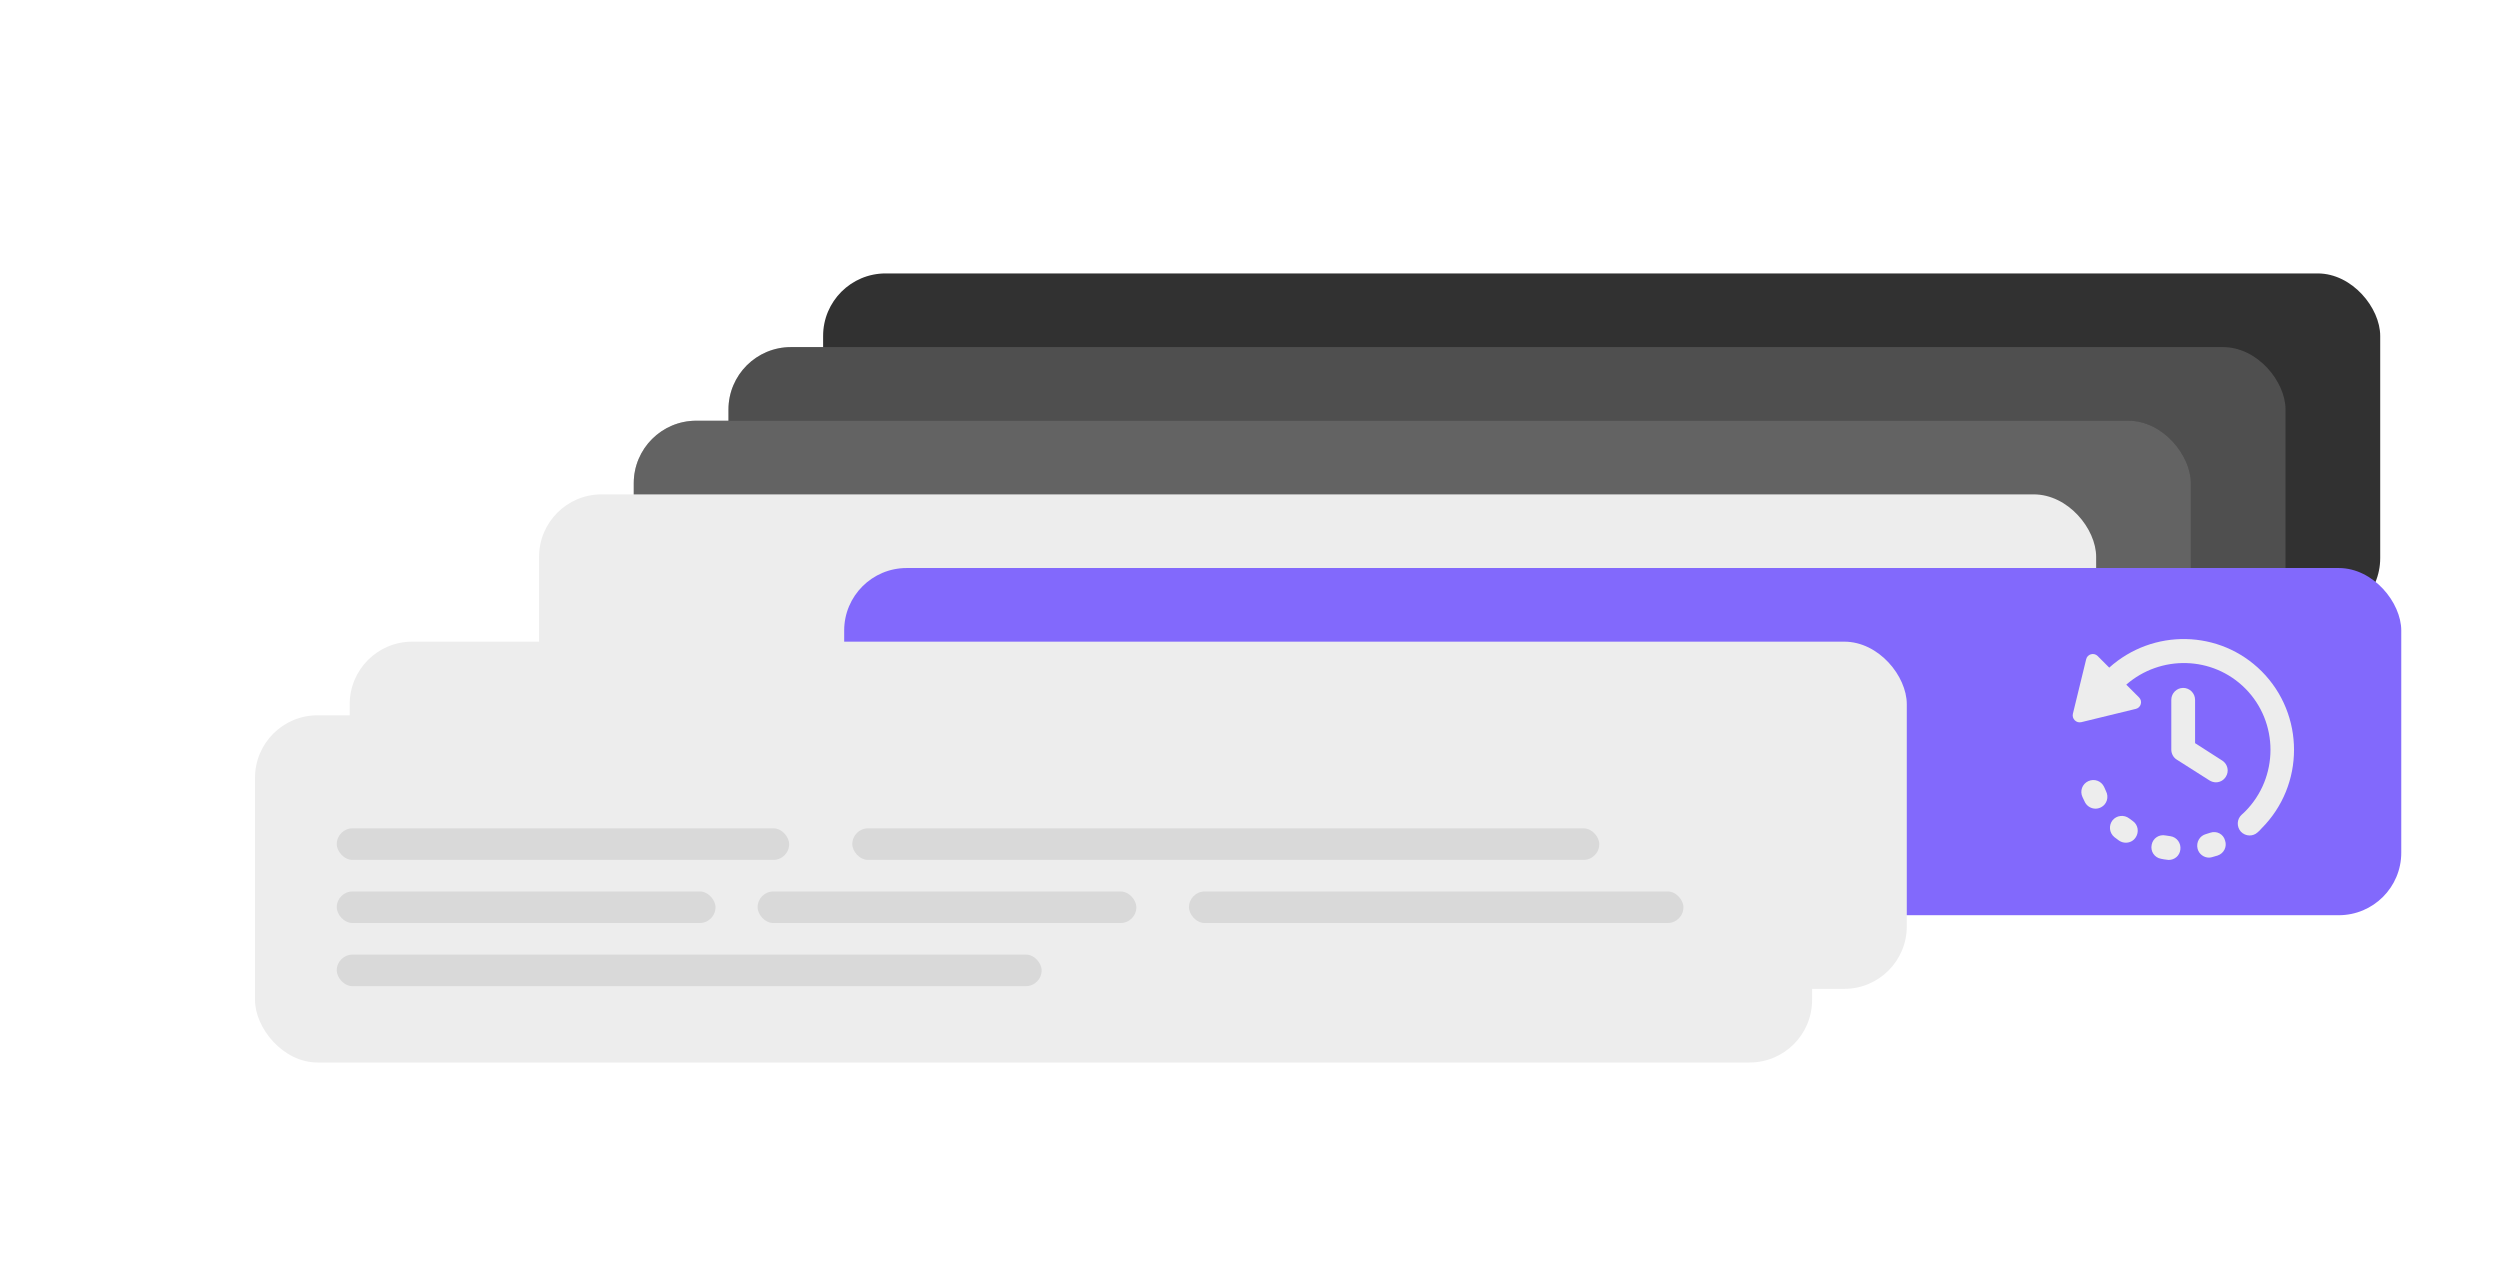
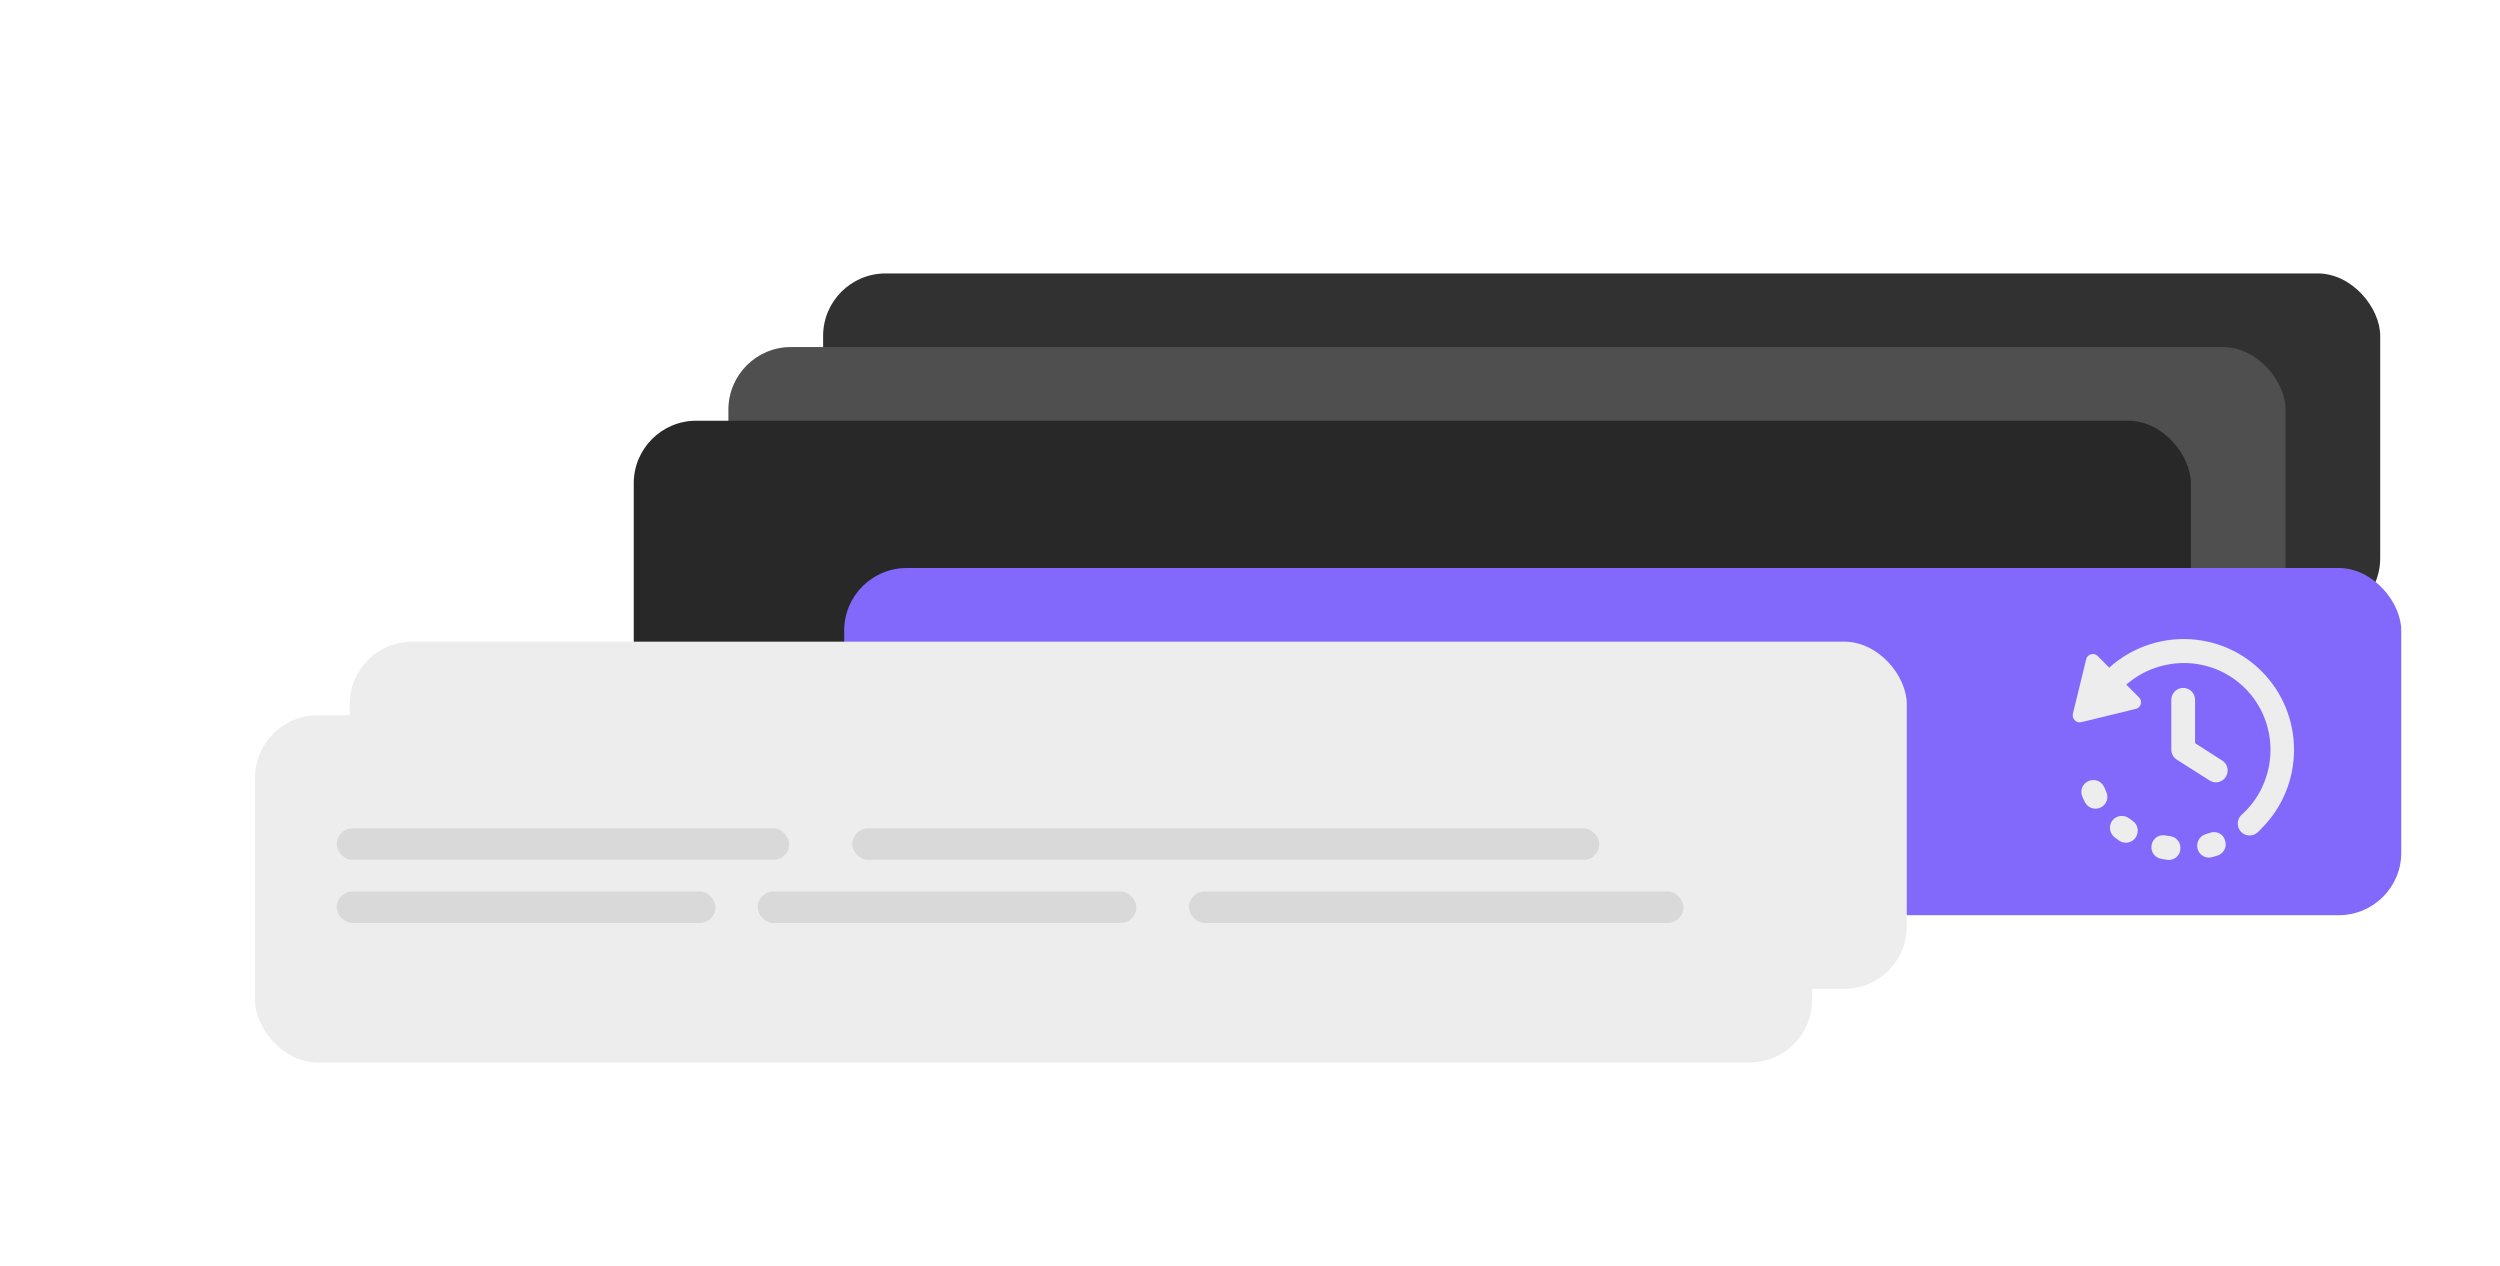
<svg xmlns="http://www.w3.org/2000/svg" width="320" height="162" viewBox="0 0 320 162" fill="none">
  <g filter="url(#filter0_d_1766_13695)">
    <rect x="102.359" y="36" width="199.307" height="44.44" rx="8" fill="#282828" />
    <rect x="102.359" y="36" width="199.307" height="44.44" rx="8" fill="#EDEDED" fill-opacity="0.05" />
  </g>
  <g filter="url(#filter1_d_1766_13695)">
    <rect x="90.242" y="45.427" width="199.307" height="44.44" rx="8" fill="#282828" />
    <rect x="90.242" y="45.427" width="199.307" height="44.44" rx="8" fill="#EDEDED" fill-opacity="0.2" />
  </g>
  <g filter="url(#filter2_d_1766_13695)">
    <rect x="78.121" y="54.853" width="199.307" height="44.44" rx="8" fill="#282828" />
-     <rect x="78.121" y="54.853" width="199.307" height="44.44" rx="8" fill="#EDEDED" fill-opacity="0.3" />
  </g>
  <g filter="url(#filter3_d_1766_13695)">
-     <rect x="66" y="64.28" width="199.307" height="44.44" rx="8" fill="#EDEDED" />
-   </g>
+     </g>
  <g filter="url(#filter4_d_1766_13695)">
    <rect x="105.055" y="73.707" width="199.307" height="44.44" rx="8" fill="#8269FC" />
  </g>
  <path d="M289.499 85.933C284.128 80.562 275.564 80.443 269.984 85.456L268.492 83.964C268.014 83.487 267.179 83.725 267.03 84.382L265.329 91.364C265.18 91.991 265.747 92.588 266.403 92.438L273.385 90.737C274.042 90.588 274.281 89.753 273.803 89.275L272.162 87.634C276.548 83.815 283.203 83.934 287.38 88.112C291.707 92.438 291.707 99.54 287.35 103.897L286.933 104.285C286.306 104.852 286.276 105.806 286.813 106.433C287.112 106.761 287.529 106.94 287.947 106.94C288.305 106.94 288.663 106.821 288.962 106.552C289.141 106.403 289.32 106.224 289.469 106.045C295.019 100.495 295.019 91.484 289.499 85.933Z" fill="#EDEDED" />
  <path d="M282.932 106.583L282.365 106.762C281.56 106.971 281.082 107.806 281.291 108.642C281.47 109.328 282.097 109.776 282.753 109.776C282.873 109.776 283.022 109.746 283.141 109.716C283.38 109.656 283.619 109.567 283.857 109.507C284.663 109.238 285.081 108.373 284.812 107.597C284.603 106.762 283.738 106.314 282.932 106.583Z" fill="#EDEDED" />
  <path d="M277.801 107.03L277.204 106.94C276.368 106.761 275.563 107.298 275.413 108.134C275.234 108.969 275.771 109.775 276.607 109.924C276.846 109.984 277.114 110.014 277.353 110.044C277.413 110.044 277.502 110.073 277.592 110.073C278.338 110.073 278.994 109.536 279.084 108.76C279.203 107.925 278.636 107.149 277.801 107.03Z" fill="#EDEDED" />
  <path d="M272.548 104.763C271.892 104.255 270.937 104.345 270.4 105.001C269.893 105.658 269.982 106.613 270.639 107.15C270.848 107.299 271.027 107.448 271.235 107.597C271.504 107.777 271.802 107.866 272.101 107.866C272.578 107.866 273.056 107.657 273.354 107.21C273.831 106.523 273.682 105.568 272.996 105.091L272.548 104.763Z" fill="#EDEDED" />
  <path d="M269.33 100.734C268.972 99.958 268.077 99.63 267.301 99.988C266.525 100.346 266.197 101.241 266.555 102.017C266.674 102.256 266.764 102.465 266.883 102.703C267.152 103.211 267.689 103.509 268.226 103.509C268.465 103.509 268.703 103.449 268.942 103.33C269.688 102.942 269.957 102.017 269.569 101.271L269.33 100.734Z" fill="#EDEDED" />
  <path d="M284.461 97.362L280.969 95.124V89.574C280.969 88.738 280.283 88.052 279.448 88.052C278.612 88.052 277.926 88.738 277.926 89.574V95.959C277.926 96.466 278.194 96.974 278.642 97.242L282.819 99.898C283.058 100.047 283.357 100.137 283.625 100.137C284.132 100.137 284.61 99.898 284.908 99.421C285.356 98.734 285.147 97.809 284.461 97.362Z" fill="#EDEDED" />
  <g filter="url(#filter5_d_1766_13695)">
    <rect x="41.762" y="83.133" width="199.307" height="44.44" rx="8" fill="#EDEDED" />
  </g>
  <g filter="url(#filter6_d_1766_13695)">
    <rect x="29.641" y="92.56" width="199.307" height="44.44" rx="8" fill="#EDEDED" />
  </g>
  <rect x="43.105" y="106.027" width="57.907" height="4.04" rx="2.02" fill="#D9D9D9" />
  <rect x="109.094" y="106.027" width="95.613" height="4.04" rx="2.02" fill="#D9D9D9" />
  <rect x="43.105" y="114.107" width="48.48" height="4.04" rx="2.02" fill="#D9D9D9" />
  <rect x="96.973" y="114.107" width="48.48" height="4.04" rx="2.02" fill="#D9D9D9" />
  <rect x="152.188" y="114.107" width="63.293" height="4.04" rx="2.02" fill="#D9D9D9" />
-   <rect x="43.105" y="122.187" width="90.227" height="4.04" rx="2.02" fill="#D9D9D9" />
  <defs>
    <filter id="filter0_d_1766_13695" x="93.459" y="23.1" width="223.109" height="68.24" filterUnits="userSpaceOnUse" color-interpolation-filters="sRGB">
      <feFlood flood-opacity="0" result="BackgroundImageFix" />
      <feColorMatrix in="SourceAlpha" type="matrix" values="0 0 0 0 0 0 0 0 0 0 0 0 0 0 0 0 0 0 127 0" result="hardAlpha" />
      <feOffset dx="3" dy="-1" />
      <feGaussianBlur stdDeviation="5.95" />
      <feComposite in2="hardAlpha" operator="out" />
      <feColorMatrix type="matrix" values="0 0 0 0 0 0 0 0 0 0 0 0 0 0 0 0 0 0 0.1 0" />
      <feBlend mode="normal" in2="BackgroundImageFix" result="effect1_dropShadow_1766_13695" />
      <feBlend mode="normal" in="SourceGraphic" in2="effect1_dropShadow_1766_13695" result="shape" />
    </filter>
    <filter id="filter1_d_1766_13695" x="81.342" y="32.527" width="223.109" height="68.24" filterUnits="userSpaceOnUse" color-interpolation-filters="sRGB">
      <feFlood flood-opacity="0" result="BackgroundImageFix" />
      <feColorMatrix in="SourceAlpha" type="matrix" values="0 0 0 0 0 0 0 0 0 0 0 0 0 0 0 0 0 0 127 0" result="hardAlpha" />
      <feOffset dx="3" dy="-1" />
      <feGaussianBlur stdDeviation="5.95" />
      <feComposite in2="hardAlpha" operator="out" />
      <feColorMatrix type="matrix" values="0 0 0 0 0 0 0 0 0 0 0 0 0 0 0 0 0 0 0.1 0" />
      <feBlend mode="normal" in2="BackgroundImageFix" result="effect1_dropShadow_1766_13695" />
      <feBlend mode="normal" in="SourceGraphic" in2="effect1_dropShadow_1766_13695" result="shape" />
    </filter>
    <filter id="filter2_d_1766_13695" x="69.221" y="41.953" width="223.109" height="68.24" filterUnits="userSpaceOnUse" color-interpolation-filters="sRGB">
      <feFlood flood-opacity="0" result="BackgroundImageFix" />
      <feColorMatrix in="SourceAlpha" type="matrix" values="0 0 0 0 0 0 0 0 0 0 0 0 0 0 0 0 0 0 127 0" result="hardAlpha" />
      <feOffset dx="3" dy="-1" />
      <feGaussianBlur stdDeviation="5.95" />
      <feComposite in2="hardAlpha" operator="out" />
      <feColorMatrix type="matrix" values="0 0 0 0 0 0 0 0 0 0 0 0 0 0 0 0 0 0 0.1 0" />
      <feBlend mode="normal" in2="BackgroundImageFix" result="effect1_dropShadow_1766_13695" />
      <feBlend mode="normal" in="SourceGraphic" in2="effect1_dropShadow_1766_13695" result="shape" />
    </filter>
    <filter id="filter3_d_1766_13695" x="57.1" y="51.38" width="223.109" height="68.24" filterUnits="userSpaceOnUse" color-interpolation-filters="sRGB">
      <feFlood flood-opacity="0" result="BackgroundImageFix" />
      <feColorMatrix in="SourceAlpha" type="matrix" values="0 0 0 0 0 0 0 0 0 0 0 0 0 0 0 0 0 0 127 0" result="hardAlpha" />
      <feOffset dx="3" dy="-1" />
      <feGaussianBlur stdDeviation="5.95" />
      <feComposite in2="hardAlpha" operator="out" />
      <feColorMatrix type="matrix" values="0 0 0 0 0 0 0 0 0 0 0 0 0 0 0 0 0 0 0.1 0" />
      <feBlend mode="normal" in2="BackgroundImageFix" result="effect1_dropShadow_1766_13695" />
      <feBlend mode="normal" in="SourceGraphic" in2="effect1_dropShadow_1766_13695" result="shape" />
    </filter>
    <filter id="filter4_d_1766_13695" x="96.155" y="60.807" width="223.109" height="68.24" filterUnits="userSpaceOnUse" color-interpolation-filters="sRGB">
      <feFlood flood-opacity="0" result="BackgroundImageFix" />
      <feColorMatrix in="SourceAlpha" type="matrix" values="0 0 0 0 0 0 0 0 0 0 0 0 0 0 0 0 0 0 127 0" result="hardAlpha" />
      <feOffset dx="3" dy="-1" />
      <feGaussianBlur stdDeviation="5.95" />
      <feComposite in2="hardAlpha" operator="out" />
      <feColorMatrix type="matrix" values="0 0 0 0 0 0 0 0 0 0 0 0 0 0 0 0 0 0 0.1 0" />
      <feBlend mode="normal" in2="BackgroundImageFix" result="effect1_dropShadow_1766_13695" />
      <feBlend mode="normal" in="SourceGraphic" in2="effect1_dropShadow_1766_13695" result="shape" />
    </filter>
    <filter id="filter5_d_1766_13695" x="32.862" y="70.233" width="223.109" height="68.24" filterUnits="userSpaceOnUse" color-interpolation-filters="sRGB">
      <feFlood flood-opacity="0" result="BackgroundImageFix" />
      <feColorMatrix in="SourceAlpha" type="matrix" values="0 0 0 0 0 0 0 0 0 0 0 0 0 0 0 0 0 0 127 0" result="hardAlpha" />
      <feOffset dx="3" dy="-1" />
      <feGaussianBlur stdDeviation="5.95" />
      <feComposite in2="hardAlpha" operator="out" />
      <feColorMatrix type="matrix" values="0 0 0 0 0 0 0 0 0 0 0 0 0 0 0 0 0 0 0.1 0" />
      <feBlend mode="normal" in2="BackgroundImageFix" result="effect1_dropShadow_1766_13695" />
      <feBlend mode="normal" in="SourceGraphic" in2="effect1_dropShadow_1766_13695" result="shape" />
    </filter>
    <filter id="filter6_d_1766_13695" x="20.741" y="79.66" width="223.109" height="68.24" filterUnits="userSpaceOnUse" color-interpolation-filters="sRGB">
      <feFlood flood-opacity="0" result="BackgroundImageFix" />
      <feColorMatrix in="SourceAlpha" type="matrix" values="0 0 0 0 0 0 0 0 0 0 0 0 0 0 0 0 0 0 127 0" result="hardAlpha" />
      <feOffset dx="3" dy="-1" />
      <feGaussianBlur stdDeviation="5.95" />
      <feComposite in2="hardAlpha" operator="out" />
      <feColorMatrix type="matrix" values="0 0 0 0 0 0 0 0 0 0 0 0 0 0 0 0 0 0 0.1 0" />
      <feBlend mode="normal" in2="BackgroundImageFix" result="effect1_dropShadow_1766_13695" />
      <feBlend mode="normal" in="SourceGraphic" in2="effect1_dropShadow_1766_13695" result="shape" />
    </filter>
  </defs>
</svg>